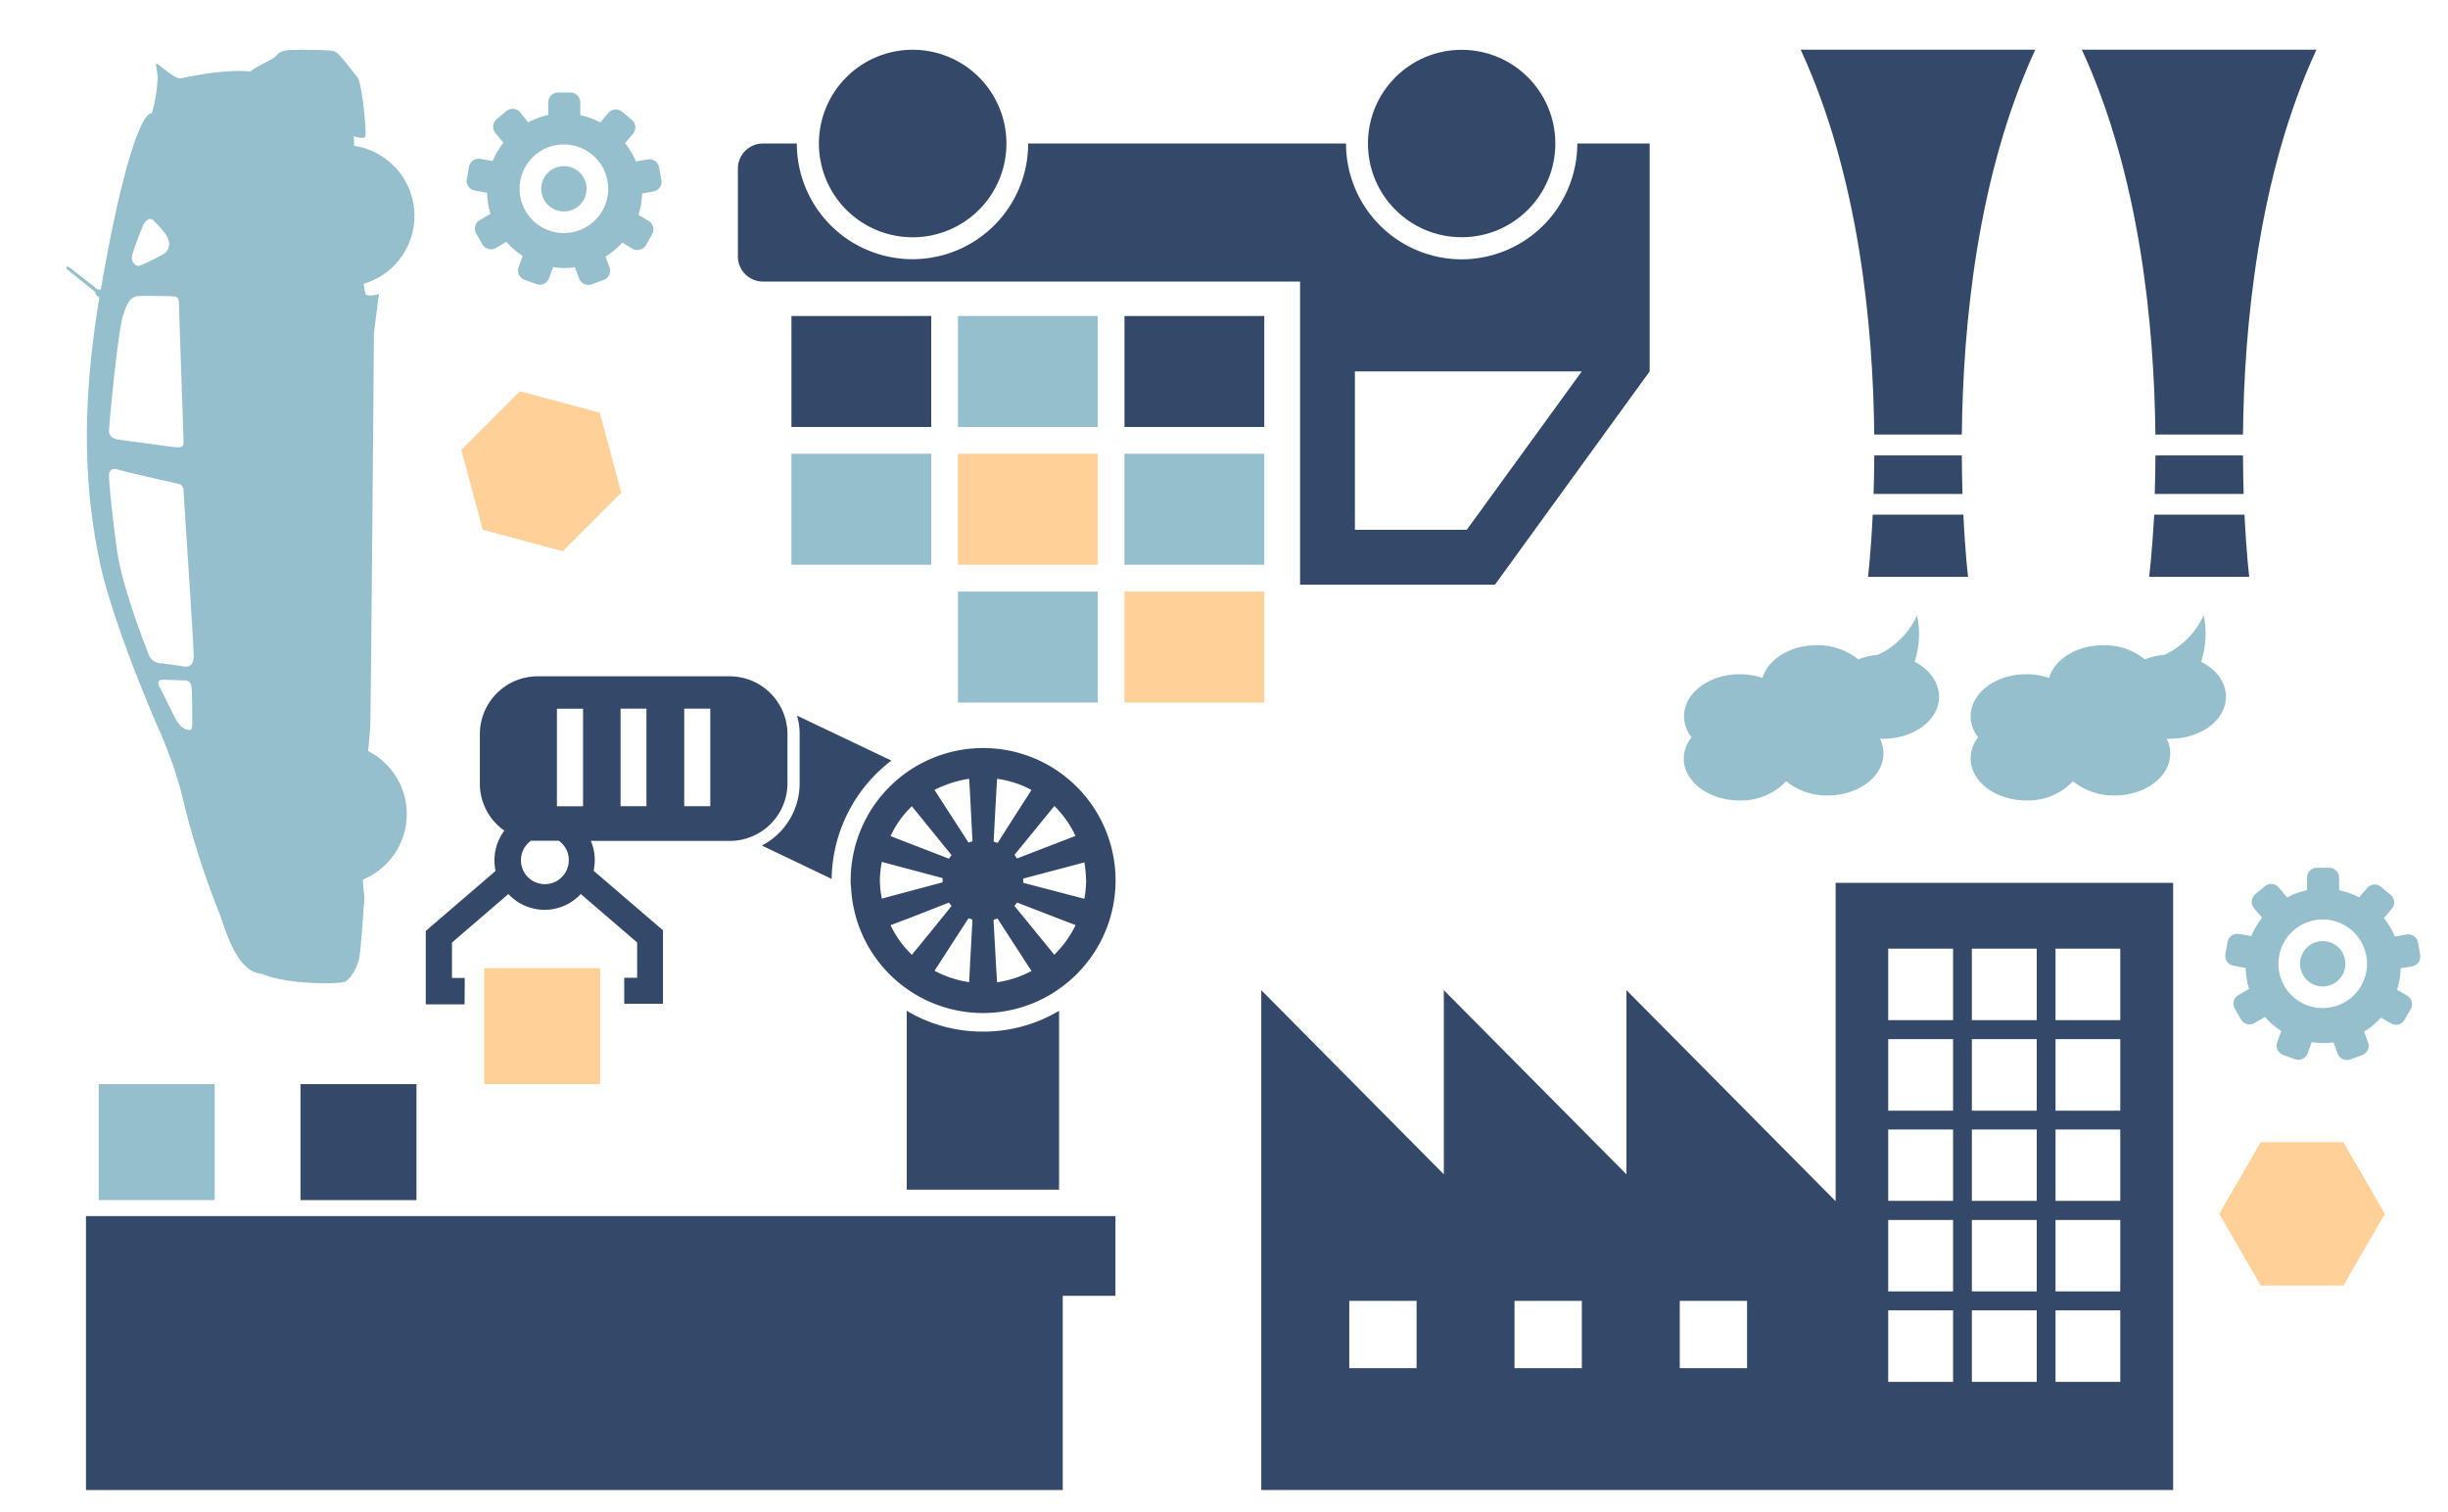
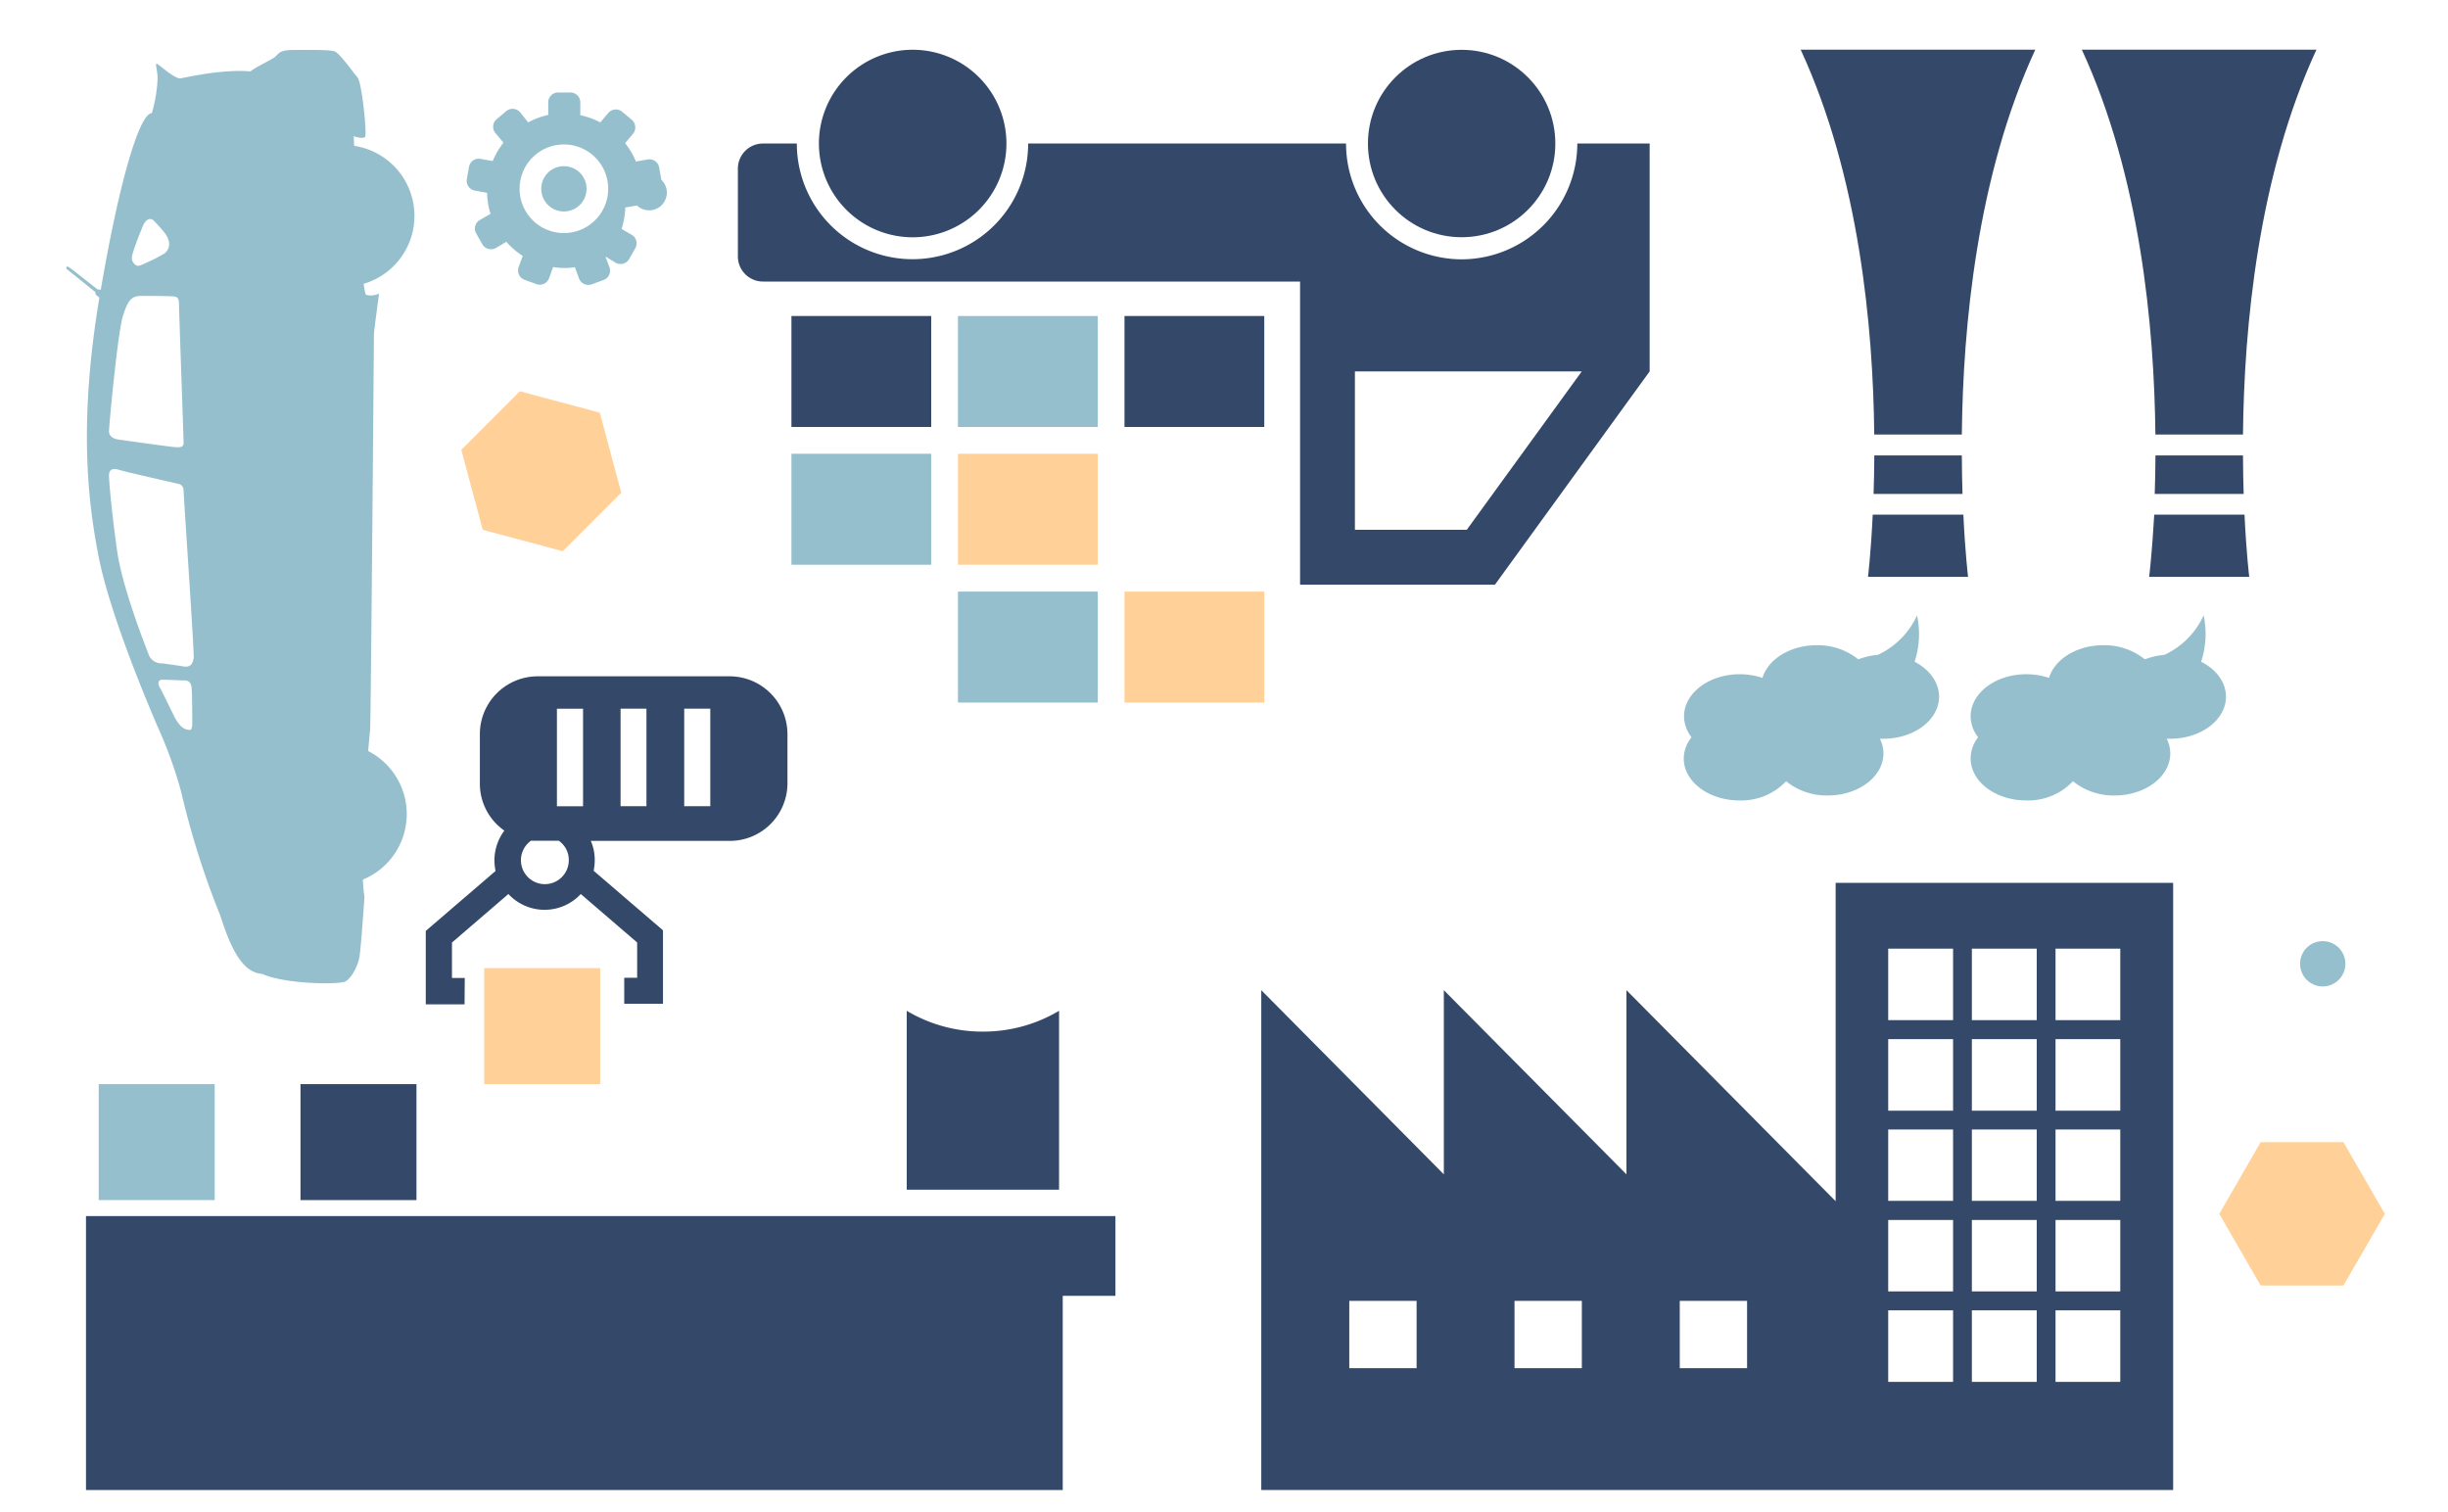
<svg xmlns="http://www.w3.org/2000/svg" viewBox="0 0 400 247">
  <defs>
    <style>.cls-1{fill:#34486a;}.cls-2{fill:#95bfcd;}.cls-3{fill:#ffd097;}.cls-4{fill:none;}</style>
  </defs>
  <title>アセット 23</title>
  <g id="レイヤー_2" data-name="レイヤー 2">
    <g id="線">
      <path class="cls-1" d="M299.94,196.26l-34.18-34.48v30.09l-29.84-30.09v30.09l-29.83-30.09v81.67h149V144.24H299.94Zm-68.47,27.28h-11v-11h11Zm27,0h-11v-11h11Zm27,0h-11v-11h11ZM335.87,155h10.58v11.68H335.87Zm0,14.78h10.58v11.69H335.87Zm0,14.76h10.58V196.2H335.87Zm0,14.79h10.58V211H335.87Zm0,14.76h10.58v11.69H335.87ZM322.2,155h10.6v11.68H322.2Zm0,14.78h10.6v11.69H322.2Zm0,14.76h10.6V196.2H322.2Zm0,14.79h10.6V211H322.2Zm0,14.76h10.6v11.69H322.2ZM308.53,155h10.6v11.68h-10.6Zm0,14.78h10.6v11.69h-10.6Zm0,14.76h10.6V196.2h-10.6Zm0,14.79h10.6V211h-10.6Zm0,14.76h10.6v11.69h-10.6Z" />
      <rect class="cls-1" x="183.74" y="51.63" width="22.84" height="18.13" />
-       <rect class="cls-2" x="183.74" y="74.14" width="22.84" height="18.13" />
      <rect class="cls-3" x="183.74" y="96.66" width="22.84" height="18.13" />
      <rect class="cls-2" x="156.53" y="51.63" width="22.84" height="18.13" />
      <rect class="cls-3" x="156.53" y="74.14" width="22.84" height="18.13" />
      <rect class="cls-2" x="156.53" y="96.66" width="22.84" height="18.13" />
      <rect class="cls-1" x="129.32" y="51.63" width="22.84" height="18.13" />
      <rect class="cls-2" x="129.32" y="74.14" width="22.84" height="18.13" />
      <path class="cls-1" d="M238.82,42.37a18.92,18.92,0,0,1-18.88-18.92H168a18.9,18.9,0,1,1-37.8,0h-5.54a4.1,4.1,0,0,0-4.09,4.09V41.92A4.1,4.1,0,0,0,124.69,46h87.74V95.53h31.84l25.28-34.85V23.45H257.73A18.94,18.94,0,0,1,238.82,42.37Zm.85,44.19H221.39V60.68h37.07Z" />
      <path class="cls-1" d="M149.12,38.77a15.32,15.32,0,1,0-15.31-15.32A15.32,15.32,0,0,0,149.12,38.77Z" />
      <circle class="cls-1" cx="238.83" cy="23.45" r="15.31" />
-       <path class="cls-1" d="M130.66,128a11.44,11.44,0,0,1-6.17,10.15l11.4,5.45a24.72,24.72,0,0,1,9.76-19.33l-15.42-7.35a10.76,10.76,0,0,1,.43,3.08Z" />
      <path class="cls-1" d="M160.6,168.55a24.15,24.15,0,0,1-12.44-3.4v29.23h24.89V165.15A24.16,24.16,0,0,1,160.6,168.55Z" />
-       <path class="cls-1" d="M160.6,122.22A21.65,21.65,0,0,0,139,143.85a7.19,7.19,0,0,0,.07,1.22,21.58,21.58,0,0,0,34,16.49,21.63,21.63,0,0,0-12.45-39.34ZM149,131.73l6.49,8a4.05,4.05,0,0,0-.43.57l-9.54-3.69A15.7,15.7,0,0,1,149,131.73Zm-4.91,15.09a16,16,0,0,1-.32-3,16.37,16.37,0,0,1,.32-3l9.93,2.65c0,.11,0,.22,0,.33s0,.25,0,.36ZM149,156a16.19,16.19,0,0,1-3.48-4.84l3.48-1.32,6.06-2.37a6.77,6.77,0,0,0,.43.54l-2.86,3.55Zm9.51,1.47-.15,3a16.86,16.86,0,0,1-5.66-1.87l.75-1.15,2.73-4.23,1.65-2.54.43-.65.64.22Zm-.25-19.79-5.56-8.61a8.81,8.81,0,0,1,1.57-.71,17.54,17.54,0,0,1,4.09-1.12l.18,3.12.36,7.1A5.39,5.39,0,0,0,158.24,137.68Zm17.49-1.11-9.57,3.69a4.05,4.05,0,0,0-.43-.57l6.53-8A16.72,16.72,0,0,1,175.73,136.57Zm-13.12-4.23.29-5.1a16.86,16.86,0,0,1,5.63,1.83l-3,4.66-2.54,4a5.53,5.53,0,0,0-.65-.22Zm.29,28.15-.18-3-.4-7.2.65-.22,4.8,7.42.76,1.15A16.92,16.92,0,0,1,162.9,160.49Zm9.36-4.49-6.53-8a6.77,6.77,0,0,0,.43-.54l9.57,3.69A17.28,17.28,0,0,1,172.26,156Zm5.2-12.15a20.33,20.33,0,0,1-.29,3l-10-2.61a1,1,0,0,0,0-.36.93.93,0,0,0,0-.33l10-2.65A20.89,20.89,0,0,1,177.46,143.85Z" />
      <path class="cls-1" d="M75.94,159.79H73.85V154l9.22-7.93h0a8.07,8.07,0,0,0,11.83,0l9.21,7.92v5.76H102V164h6.33v-12L97,142.27h0a8.56,8.56,0,0,0,.18-1.72,7.8,7.8,0,0,0-.64-3.16h22.69a9.42,9.42,0,0,0,9.44-9.43v-8a9.46,9.46,0,0,0-9.44-9.46H87.84A9.45,9.45,0,0,0,78.41,120v8a9.34,9.34,0,0,0,4,7.71,8.17,8.17,0,0,0-1.62,4.88,9.35,9.35,0,0,0,.18,1.72h0l-11.4,9.79v12h6.34Zm35.86-44h4.26v15.93H111.8Zm-10.4,0h4.23v15.93H101.4ZM91,115.8h4.27v15.93H91Zm-4.19,21.56c.36,0,.71,0,1.07,0h3.41a3.79,3.79,0,0,1,1.65,3.16,3.91,3.91,0,1,1-6.13-3.19Z" />
      <polygon class="cls-1" points="14.05 207.68 14.05 211.72 14.05 243.45 173.65 243.45 173.65 211.72 182.26 211.72 182.26 198.69 14.05 198.69 14.05 207.68" />
      <rect class="cls-3" x="79.12" y="158.18" width="18.95" height="18.95" />
      <rect class="cls-1" x="49.1" y="177.13" width="18.95" height="18.95" />
      <rect class="cls-2" x="16.13" y="177.13" width="18.95" height="18.95" />
-       <path class="cls-2" d="M395.45,156l-.35-2a1.63,1.63,0,0,0-1.88-1.32l-1.91.34a12.5,12.5,0,0,0-1.78-3l1.29-1.53a1.63,1.63,0,0,0-.2-2.28l-1.56-1.31a1.62,1.62,0,0,0-2.29.2l-1.29,1.53a12.5,12.5,0,0,0-3.27-1.18v-2.05a1.62,1.62,0,0,0-1.62-1.62h-2a1.62,1.62,0,0,0-1.62,1.62v2.05a12.15,12.15,0,0,0-3.25,1.18l0,0L372.35,145a1.63,1.63,0,0,0-2.28-.2l-1.56,1.31a1.61,1.61,0,0,0-.2,2.28l1.31,1.56v0a12.72,12.72,0,0,0-1.76,3h0l-2-.35a1.61,1.61,0,0,0-1.88,1.31l-.35,2a1.62,1.62,0,0,0,1.31,1.88l2,.35a12.63,12.63,0,0,0,.56,3.44l-1.74,1a1.62,1.62,0,0,0-.59,2.22l1,1.76a1.62,1.62,0,0,0,2.22.59l1.7-1a12.49,12.49,0,0,0,2.67,2.3l-.67,1.84a1.63,1.63,0,0,0,1,2.08l1.91.69a1.62,1.62,0,0,0,2.08-1l.65-1.79a11.76,11.76,0,0,0,1.89.16,13.13,13.13,0,0,0,1.67-.12l.66,1.79a1.62,1.62,0,0,0,2.07,1l1.92-.7a1.62,1.62,0,0,0,1-2.08l-.65-1.76a12.6,12.6,0,0,0,2.75-2.29l1.65.95a1.61,1.61,0,0,0,2.21-.59l1-1.76a1.62,1.62,0,0,0-.6-2.22l-1.63-.94a12.71,12.71,0,0,0,.6-3.5l1.91-.34A1.63,1.63,0,0,0,395.45,156Zm-15.92,8.71a7.24,7.24,0,1,1,7.24-7.24A7.24,7.24,0,0,1,379.53,164.7Z" />
      <path class="cls-2" d="M379.53,153.77a3.7,3.7,0,1,0,3.7,3.69A3.69,3.69,0,0,0,379.53,153.77Z" />
-       <path class="cls-2" d="M108.06,29.37l-.35-2a1.62,1.62,0,0,0-1.88-1.32l-1.92.34a12.15,12.15,0,0,0-1.77-3l1.29-1.53a1.64,1.64,0,0,0-.2-2.29l-1.56-1.3a1.62,1.62,0,0,0-2.29.2L98.09,20a12.5,12.5,0,0,0-3.27-1.18V16.73a1.61,1.61,0,0,0-1.62-1.62h-2a1.61,1.61,0,0,0-1.62,1.62v2.05A12.48,12.48,0,0,0,86.3,20l0,0L85,18.36a1.62,1.62,0,0,0-2.28-.2l-1.56,1.31a1.61,1.61,0,0,0-.2,2.28l1.31,1.56v0a12.72,12.72,0,0,0-1.76,3h0l-2-.35a1.61,1.61,0,0,0-1.88,1.31l-.35,2a1.61,1.61,0,0,0,1.31,1.87l2,.36a12.63,12.63,0,0,0,.56,3.44l-1.74,1a1.62,1.62,0,0,0-.59,2.22l1,1.76a1.63,1.63,0,0,0,2.22.59l1.7-1a12.49,12.49,0,0,0,2.67,2.3l-.67,1.84a1.63,1.63,0,0,0,1,2.08l1.91.69a1.62,1.62,0,0,0,2.08-1l.65-1.79a11.73,11.73,0,0,0,1.88.16,11.55,11.55,0,0,0,1.68-.13l.66,1.8a1.62,1.62,0,0,0,2.07,1l1.92-.7a1.63,1.63,0,0,0,1-2.08l-.65-1.76a12.6,12.6,0,0,0,2.75-2.29l1.65,1a1.62,1.62,0,0,0,2.21-.59l1-1.76a1.62,1.62,0,0,0-.6-2.22l-1.63-.94a12.72,12.72,0,0,0,.6-3.51l1.91-.33A1.63,1.63,0,0,0,108.06,29.37ZM92.14,38.08a7.24,7.24,0,1,1,7.24-7.24A7.24,7.24,0,0,1,92.14,38.08Z" />
+       <path class="cls-2" d="M108.06,29.37l-.35-2a1.62,1.62,0,0,0-1.88-1.32l-1.92.34a12.15,12.15,0,0,0-1.77-3l1.29-1.53a1.64,1.64,0,0,0-.2-2.29l-1.56-1.3a1.62,1.62,0,0,0-2.29.2L98.09,20a12.5,12.5,0,0,0-3.27-1.18V16.73a1.61,1.61,0,0,0-1.62-1.62h-2a1.61,1.61,0,0,0-1.62,1.62v2.05A12.48,12.48,0,0,0,86.3,20l0,0L85,18.36a1.62,1.62,0,0,0-2.28-.2l-1.56,1.31a1.61,1.61,0,0,0-.2,2.28l1.31,1.56v0a12.72,12.72,0,0,0-1.76,3h0l-2-.35a1.61,1.61,0,0,0-1.88,1.31l-.35,2a1.61,1.61,0,0,0,1.31,1.87l2,.36a12.63,12.63,0,0,0,.56,3.44l-1.74,1a1.62,1.62,0,0,0-.59,2.22l1,1.76a1.63,1.63,0,0,0,2.22.59l1.7-1a12.49,12.49,0,0,0,2.67,2.3l-.67,1.84a1.63,1.63,0,0,0,1,2.08l1.91.69a1.62,1.62,0,0,0,2.08-1l.65-1.79a11.73,11.73,0,0,0,1.88.16,11.55,11.55,0,0,0,1.68-.13l.66,1.8a1.62,1.62,0,0,0,2.07,1l1.92-.7a1.63,1.63,0,0,0,1-2.08l-.65-1.76l1.65,1a1.62,1.62,0,0,0,2.21-.59l1-1.76a1.62,1.62,0,0,0-.6-2.22l-1.63-.94a12.72,12.72,0,0,0,.6-3.51l1.91-.33A1.63,1.63,0,0,0,108.06,29.37ZM92.14,38.08a7.24,7.24,0,1,1,7.24-7.24A7.24,7.24,0,0,1,92.14,38.08Z" />
      <path class="cls-2" d="M92.14,27.15a3.7,3.7,0,1,0,3.7,3.69A3.69,3.69,0,0,0,92.14,27.15Z" />
      <polygon class="cls-3" points="84.95 63.93 75.38 73.5 78.88 86.56 91.95 90.06 101.51 80.5 98.01 67.43 84.95 63.93" />
      <polygon class="cls-3" points="382.91 186.61 369.39 186.61 362.63 198.33 369.39 210.04 382.91 210.04 389.68 198.33 382.91 186.61" />
      <path class="cls-1" d="M351.17,94.25h16.35s-.47-3.83-.77-10.16H352C351.64,90.42,351.17,94.25,351.17,94.25Z" />
      <path class="cls-1" d="M352.08,80.7h14.53c-.06-1.94-.1-4-.11-6.29H352.2C352.19,76.65,352.14,78.76,352.08,80.7Z" />
      <path class="cls-1" d="M352.19,71H366.5c.18-17.61,2.47-42.22,12-62.88H340.17C349.72,28.8,352,53.41,352.19,71Z" />
      <path class="cls-1" d="M305.23,94.25h16.35s-.47-3.83-.77-10.16H306C305.7,90.42,305.23,94.25,305.23,94.25Z" />
      <path class="cls-1" d="M306.14,80.7h14.53c-.06-1.94-.1-4-.11-6.29h-14.3C306.25,76.65,306.2,78.76,306.14,80.7Z" />
      <path class="cls-1" d="M306.25,71h14.31c.18-17.61,2.47-42.22,12-62.88H294.23C303.78,28.8,306.07,53.41,306.25,71Z" />
      <path class="cls-2" d="M322,123.91c0,3.8,4.07,6.87,9.09,6.87a10.06,10.06,0,0,0,7.63-3.14,10.51,10.51,0,0,0,6.81,2.33c5,0,9.09-3.08,9.09-6.87a5.38,5.38,0,0,0-.58-2.4l.58,0c5,0,9.1-3.07,9.1-6.87,0-2.38-1.61-4.48-4.06-5.71a14.52,14.52,0,0,0,.41-7.58,13.07,13.07,0,0,1-6.42,6.46,11.62,11.62,0,0,0-3.19.73,10.48,10.48,0,0,0-6.79-2.31c-4.33,0-7.94,2.28-8.86,5.34a11.74,11.74,0,0,0-3.72-.6c-5,0-9.09,3.07-9.09,6.87a5.58,5.58,0,0,0,1.23,3.43A5.58,5.58,0,0,0,322,123.91Z" />
      <path class="cls-2" d="M275.12,123.91c0,3.8,4.08,6.87,9.1,6.87a10.06,10.06,0,0,0,7.63-3.14,10.47,10.47,0,0,0,6.81,2.33c5,0,9.09-3.08,9.09-6.87a5.38,5.38,0,0,0-.58-2.4l.58,0c5,0,9.09-3.07,9.09-6.87,0-2.38-1.61-4.48-4-5.71a14.44,14.44,0,0,0,.4-7.58,13.07,13.07,0,0,1-6.42,6.46,11.46,11.46,0,0,0-3.18.73,10.52,10.52,0,0,0-6.79-2.31c-4.33,0-7.95,2.28-8.86,5.34a11.79,11.79,0,0,0-3.72-.6c-5,0-9.1,3.07-9.1,6.87a5.64,5.64,0,0,0,1.23,3.43A5.64,5.64,0,0,0,275.12,123.91Z" />
      <path class="cls-2" d="M48.05,8.16c-2.48,0-2.48.61-3.1,1.13s-3.41,1.76-4,2.38c-4.75-.41-10.54,1-11.47,1.13S26,10.53,25.63,10.42s.21,1.35.11,2.69a24,24,0,0,1-.93,5.38c-2,0-5.29,11-8.35,28.89a1,1,0,0,0-.52-.09c-4-3.15-4-3.15-4.77-3.7-.21-.14-.55.16-.17.45.81.63,3.31,2.65,4.59,3.69a.65.65,0,0,0,0,.2c.05.25.35.49.65.67-3.33,20.06-2,32.78-.13,42.32s8.06,24.07,9.5,27.48a71.77,71.77,0,0,1,4,11A136.78,136.78,0,0,0,36,149.6c1.44,4.45,3.3,9.31,6.81,9.51,3.93,1.76,12.71,1.76,13.64,1.24s2-2.38,2.28-4,.82-9.81.82-9.81a24.17,24.17,0,0,1-.25-2.83,11.57,11.57,0,0,0,.86-21c.17-2,.3-3.39.32-3.54.11-.62.62-64.16.62-64.57s.83-6.62.83-6.62a3.31,3.31,0,0,1-2.07.21c-.14,0-.29-.71-.44-1.82a11.57,11.57,0,0,0-1.55-22.54l-.08-1.57s1.55.51,1.87.1-.52-8.88-1.24-9.71-2.9-3.93-3.72-4.24S50.53,8.16,48.05,8.16ZM21.91,43.07c-.51-.61-.51-1,.21-3s1.34-3.41,1.34-3.41.79-1.57,1.76-.52c1.24,1.35,2.06,2.17,2.27,3a1.9,1.9,0,0,1-.62,2.27,27.4,27.4,0,0,1-3.51,1.76C23,43.34,22.43,43.7,21.91,43.07Zm8.17,68.1c.51,0,1.13.11,1.23,1.23s.11,5.59.11,6a2.16,2.16,0,0,1-.21.83c-.83.1-1.76-.21-2.79-2.28s-2.06-4.23-2.27-4.55-.62-1.34.41-1.34S29.56,111.17,30.08,111.17ZM19.43,76.76c.93.31,9.2,2.17,9.61,2.27A1.07,1.07,0,0,1,30,80.17c0,.83,1.76,26.45,1.65,27.28s-.41,1.65-1.65,1.44-3.51-.51-3.51-.51a2.23,2.23,0,0,1-2.27-1.65c-.62-1.55-4.24-10.85-5.07-16.64s-1.34-11.36-1.34-12.4S18.5,76.45,19.43,76.76Zm9.09-28.31c.52.1.73.31.73,1.34S30,71.59,30,72.32s-.41.82-1.55.72-9.19-1.24-9.19-1.24c-.73-.11-1.45-.52-1.45-1.34s1.39-15.92,2.27-18.81c.83-2.68,1.45-3.3,3-3.3C24,48.35,28,48.35,28.52,48.45Z" />
-       <rect class="cls-4" width="400" height="247" />
    </g>
  </g>
</svg>